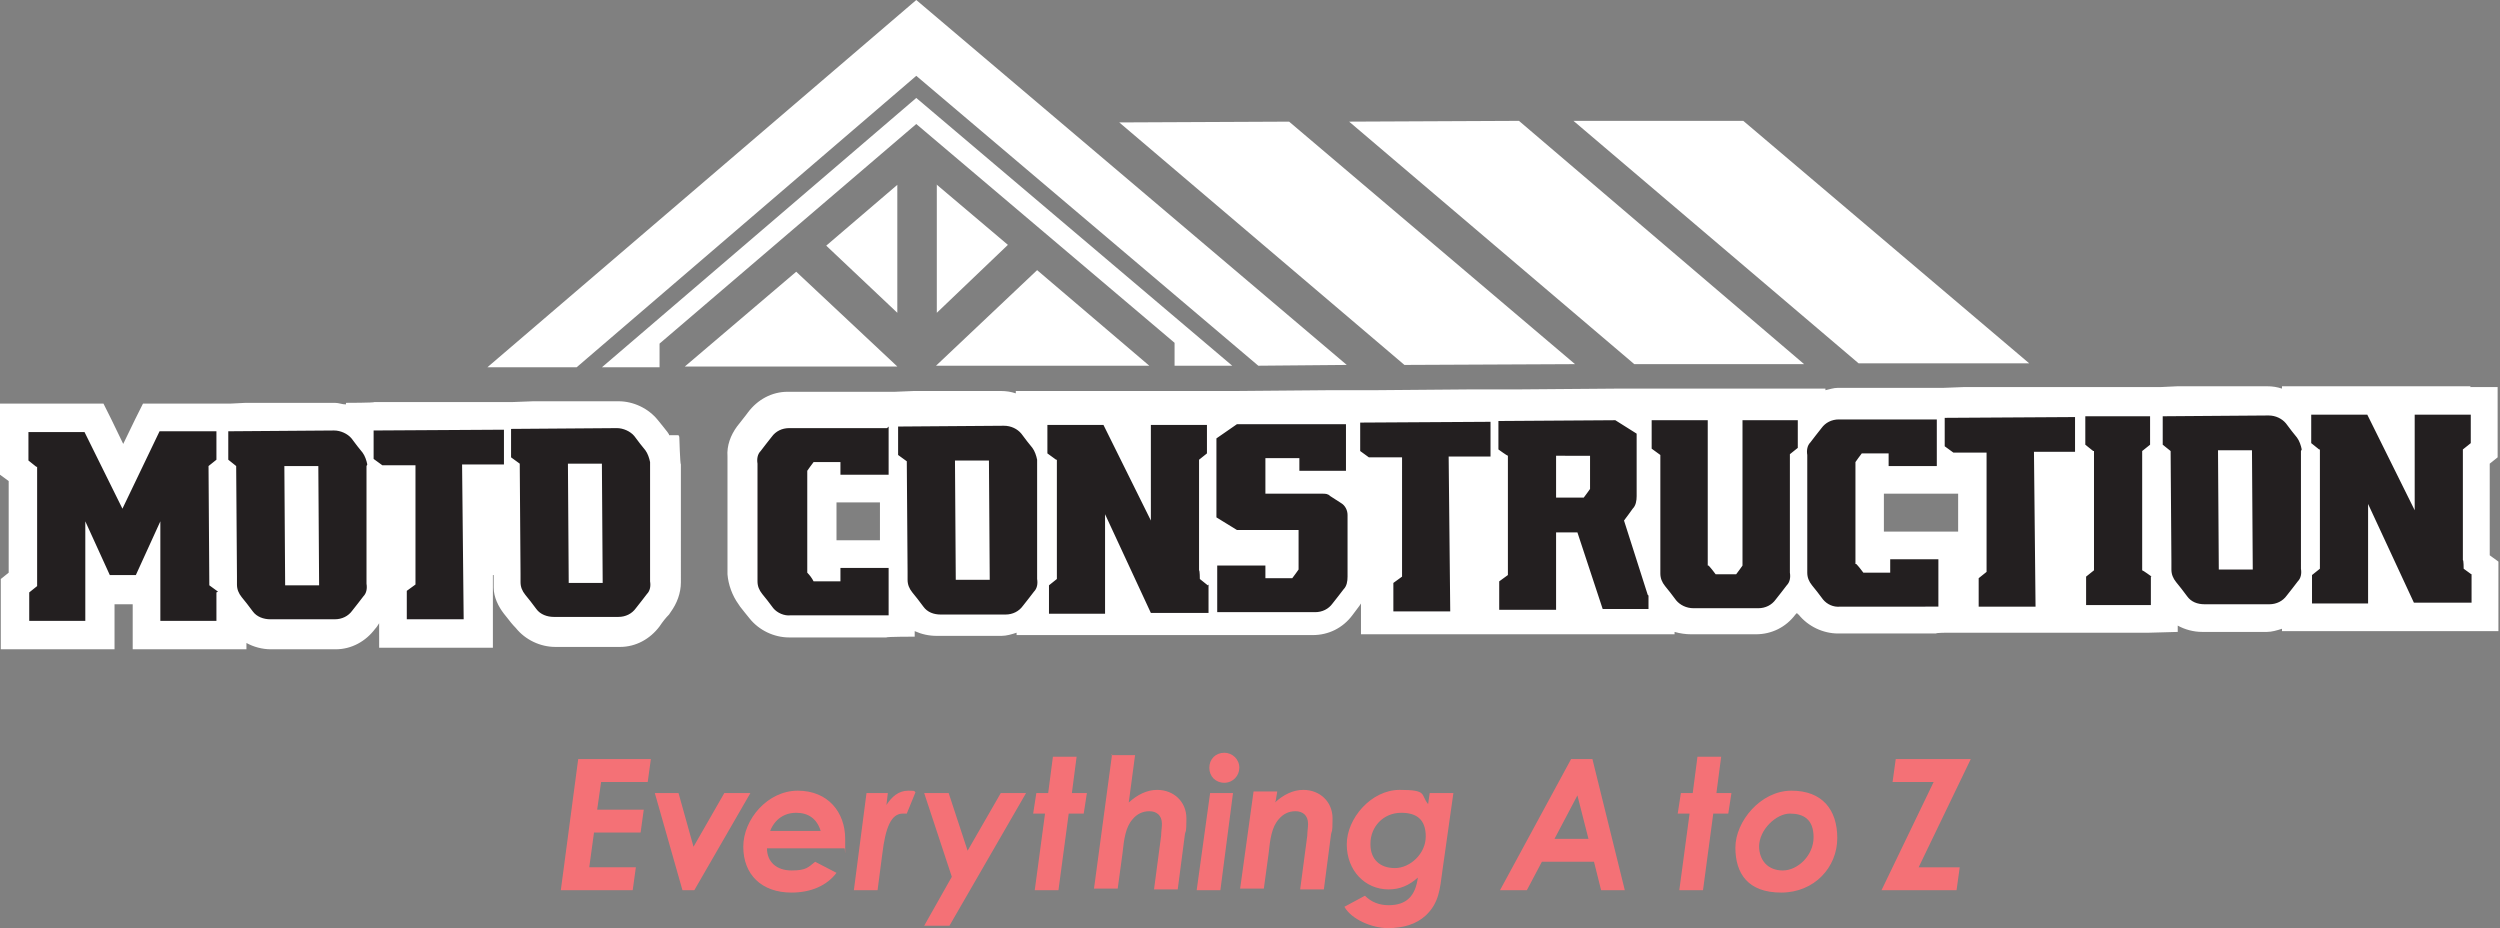
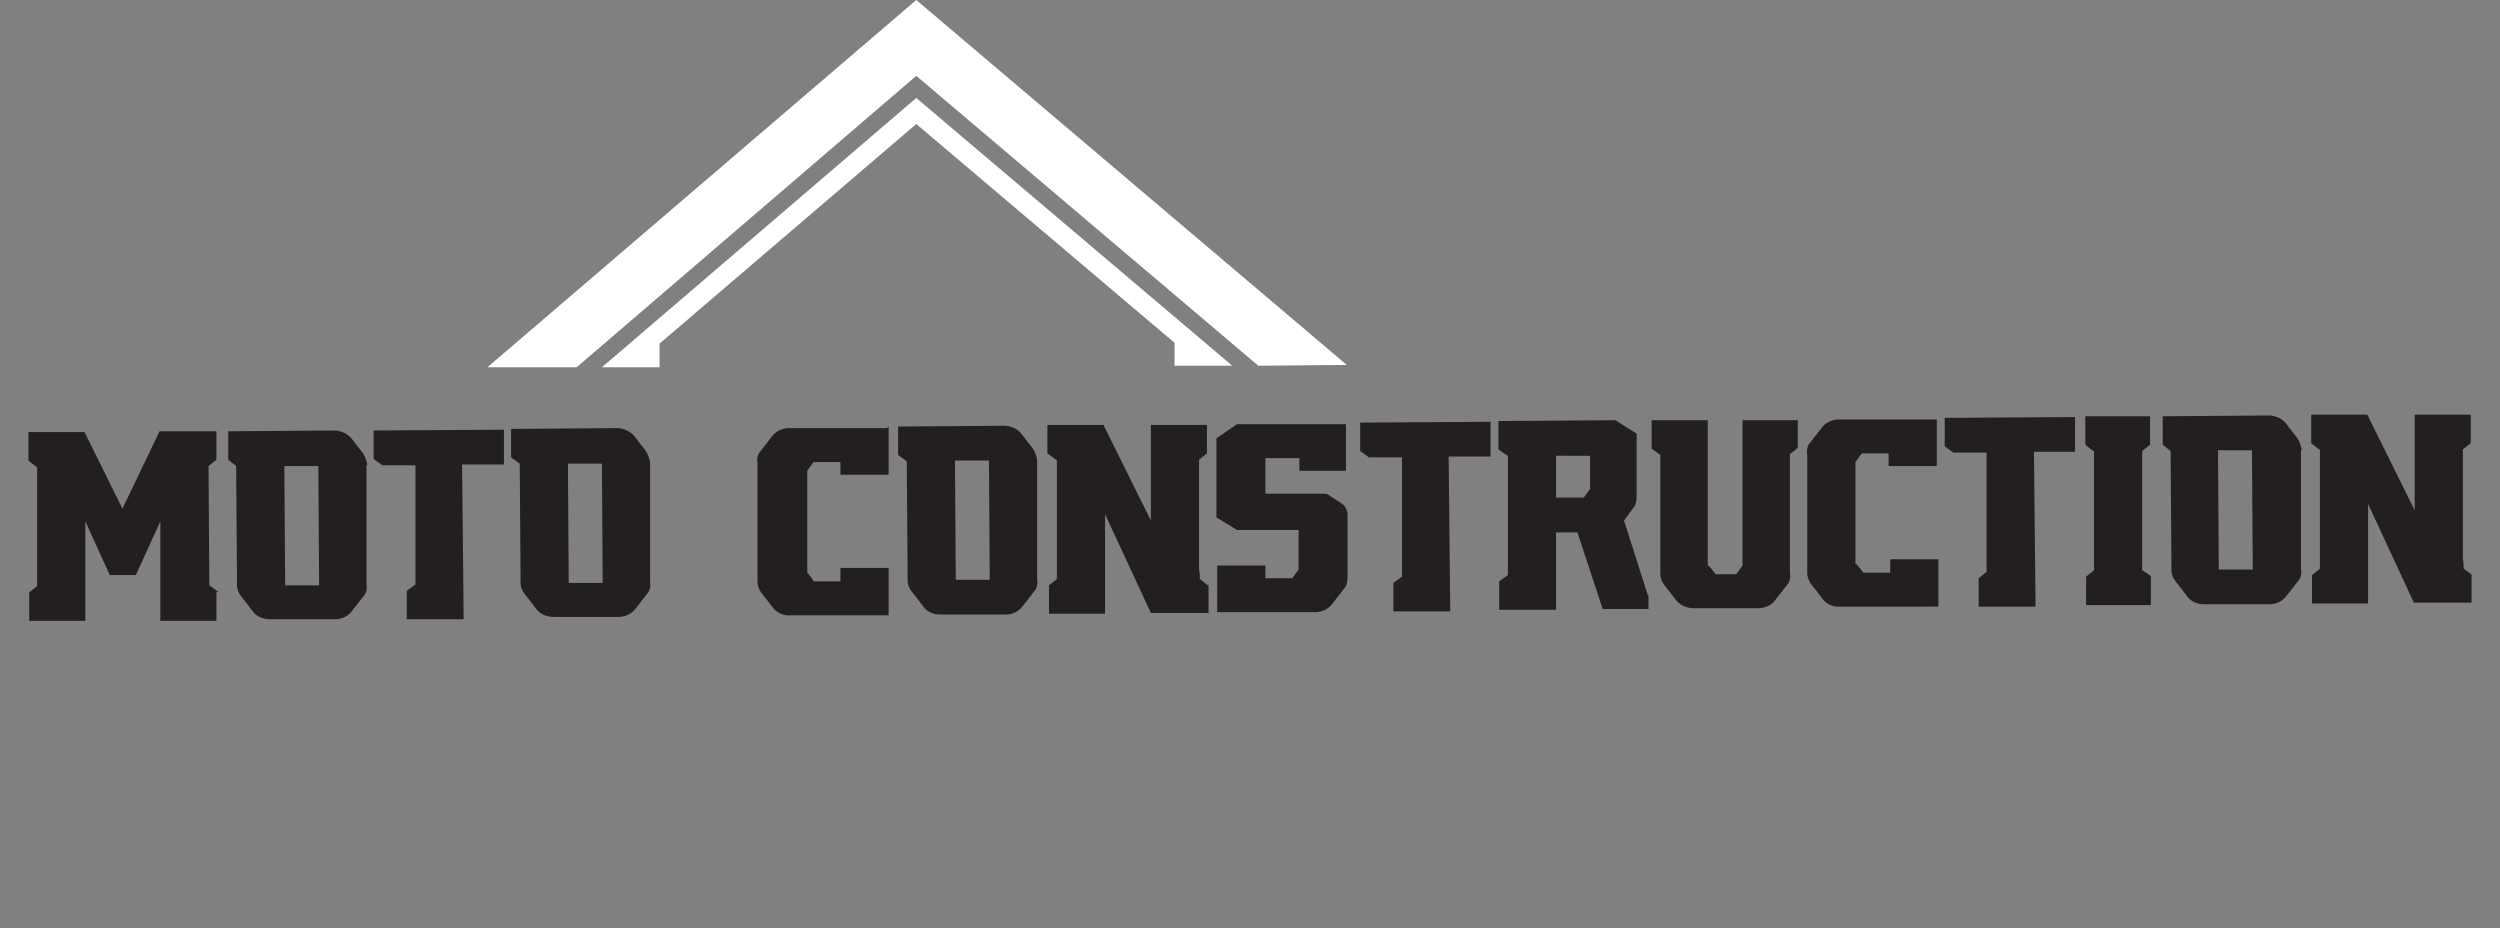
<svg xmlns="http://www.w3.org/2000/svg" viewBox="0 0 316.5 117.5">
  <rect x="0" y="0" width="316.5" height="117.5" fill="#808080" stroke="none" />
  <defs>
    <style>.cls-1{fill-rule:evenodd;fill:#fff}</style>
  </defs>
  <g id="Layer_1">
-     <path d="M73.4 96.1h9L82 99h-5.9l-.5 3.5h5.9l-.4 2.9h-5.9l-.6 4.4h5.9l-.4 2.9H71l2.2-16.6Zm9.5 4.3h3l1.9 6.8 3.9-6.8H95l-7.1 12.3h-1.5zm14.2 7c0 1.7 1.2 2.8 3.1 2.8s2.1-.4 3-1.1l2.7 1.4c-1.2 1.6-3.2 2.5-5.7 2.5-3.8 0-6.1-2.3-6.1-5.8s3.1-7.1 6.9-7.1 6 2.7 6 6.1 0 .9-.1 1.2zm6.8-2.2c-.5-1.6-1.6-2.3-3.1-2.3s-2.7.8-3.3 2.3zm8.2-3.1c.8-1.3 1.7-2 2.9-2s.6.1.9.2l-1.1 2.7h-.5c-1.5 0-2.2 1.8-2.6 5.1l-.6 4.6h-3l1.6-12.3h2.7l-.2 1.7Zm5-1.7h3l2.4 7.3 4.2-7.3h3.2l-9.7 16.8H117l3.5-6.2-3.5-10.6Zm16.2-4.6h3l-.6 4.6h1.9l-.4 2.6h-1.9l-1.3 9.7h-3l1.3-9.7h-1.5l.4-2.6h1.5zm7.4-.2h3l-.8 6c1.1-1 2.3-1.6 3.6-1.6 2.1 0 3.7 1.5 3.7 3.6s-.1 1.4-.2 2.1l-.9 6.9h-3l.9-6.8c0-.5.1-1 .1-1.5 0-1.1-.7-1.6-1.6-1.6s-1.6.4-2.1 1c-.9 1-1.1 2.5-1.3 4.4l-.6 4.4h-3l2.3-17.1Zm12.4 4.8h3l-1.6 12.3h-3l1.7-12.3Zm3.8-3.2c0 1-.8 1.9-1.9 1.9s-1.9-.8-1.9-1.9.8-1.9 1.9-1.9c1 0 1.9.8 1.9 1.9m4.5 4.4c1.1-1 2.3-1.6 3.6-1.6 2.1 0 3.7 1.5 3.7 3.6s-.1 1.4-.2 2.1l-.9 6.9h-3l.9-6.8c0-.5.1-1 .1-1.5 0-1.1-.7-1.6-1.6-1.6s-1.6.4-2.1 1c-.9 1-1.1 2.5-1.3 4.4l-.6 4.4h-3l1.7-12.3h3l-.2 1.2Zm19.6-1.2h3l-1.4 9.9c-.3 2.2-.4 4-2.1 5.6-1.2 1.1-2.8 1.6-4.8 1.6s-4.6-1.1-5.5-2.7l2.6-1.4q1.2 1.2 3 1.2c2.3 0 3.4-1.2 3.7-3.5-1.1 1-2.3 1.5-3.7 1.5-3 0-5.3-2.4-5.3-5.7s3.1-6.9 6.7-6.9 2.6.6 3.6 1.8zm-7.5 6.5c0 1.9 1.2 3 3.1 3s3.9-1.8 3.9-4-1.2-3-3.1-3c-2.3 0-3.9 1.8-3.9 3.9ZM199 96.1h2.6l4.1 16.6h-3l-.9-3.6h-6.6l-1.9 3.6h-3.4l9-16.6Zm2.1 10.1-1.4-5.5-2.9 5.5zm13.8-10.4h3l-.6 4.6h1.9l-.4 2.6h-1.9l-1.3 9.7h-3l1.3-9.7h-1.5l.4-2.6h1.5zm17.7 10.3c0 3.7-2.9 6.9-7.1 6.9s-5.8-2.4-5.8-5.7 3.2-7.2 7.1-7.2 5.8 2.4 5.8 6m-9.9 1c0 1.8 1.1 3.1 3 3.1s3.9-1.9 3.9-4.2-1.3-3-3-3-3.9 2-3.9 4.2Zm17.4-11h9.4l-6.6 13.7h5.2l-.4 2.9h-9.5l6.6-13.7h-5.2l.4-2.9Z" style="fill:#f47176" />
-     <path d="M85.9 55.1h-1.2V55l-.2-.3c-.3-.4-.8-1-1.2-1.5-1.2-1.5-3.1-2.4-5-2.4H67.5l-2.6.1H47.4c0 .1-3.6.1-3.6.1v.2c-.5 0-.9-.2-1.4-.2H31.1l-2 .1h-11l-1 2-1.5 3.1-1.5-3.1-1-2H0v9l1.1.8v11.6l-1 .8v8.9h14.4v-5.7h2.3v5.7h14.4v-.8c.9.5 2 .8 3.1.8h8.2c2 0 3.8-1 5-2.6.2-.2.3-.4.5-.7V82h14.4v-9.2h.1v1.6c0 1.2.6 2.4 1.3 3.3l.4.5c.3.4.7.9 1.1 1.3 1.2 1.5 3.1 2.4 5 2.4h8.2c2 0 3.8-1 5-2.6q.6-.9 1.2-1.5l.2-.3c.8-1.1 1.3-2.4 1.3-3.8V58.8c-.1 0-.2-3.5-.2-3.5Zm226.9-6.2h-23.9v.3c-.6-.2-1.2-.3-1.9-.3h-11.3l-2.1.1h-24.9l-2.6.1h-13.4c-.6 0-1.1.2-1.6.3v-.2h-26.7l-12.5.1h-6l-12 .1h-5.7l-11.7.1h-27.9v.3c-.6-.2-1.2-.3-1.9-.3h-11l-2.4.1H99.7c-2 0-3.8 1-5 2.6l-.3.4c-.4.5-.8 1-1.1 1.4-.8 1.1-1.3 2.4-1.2 3.8v14.9c.1 1.3.6 2.7 1.4 3.8l.2.3c.3.4.8 1 1.2 1.5 1.2 1.5 3.1 2.4 5 2.4h12.3c0-.1 3.6-.1 3.6-.1v-.7c.9.4 1.8.6 2.8.6h8.2c.6 0 1.3-.2 1.9-.4v.3h37.5c2 0 3.8-.9 5-2.5l.9-1.2.2-.3v3.9H212V80q1.05.3 2.1.3h8.2c2 0 3.8-.9 5-2.5l.2-.2s.1.2.2.2c1.2 1.5 3.1 2.4 5 2.4h12.4c0-.1 1.5-.1 1.5-.1h25.5l3.6-.1v-.8c.9.5 2 .8 3.1.8h8.2c.6 0 1.3-.2 1.9-.4v.3h27.4v-8.8l-1.1-.8V58.7l1-.8V49h-3.5ZM106.6 68.4h-.7v-4.8h5.5v4.8zm132.6-1.1h-.7v-4.8h9.4v4.8z" style="fill:#fff" />
    <path d="m170.5 46.2-11.2.1L116 9.6 73 46.5H61.7L116 0z" class="cls-1" />
    <path d="M116 12.4 76.2 46.5h7.3v-3L116 15.7l32.7 27.7v2.9h7.3z" class="cls-1" />
-     <path d="m118.5 23.3 9.1 7.7-9 8.6V23.4Zm12.8 10.9 14.2 12.1h-27zm-17.7 12.2H86.7l14.1-12zm-9-15.3 9-7.7v16.2zm87.7-15.8-21.5.1 36.1 30.7h21.5zm-29.1.1-21.5.1 36.1 30.7 21.6-.1zm57.5-.1h-21.5L235.3 46h21.6z" class="cls-1" />
    <path d="M27.4 75v3.6h-7.1V66l-3.1 6.8h-3.3L10.8 66v12.6H3.7V75l1-.8V59.1h-.1l-1-.8v-3.6h7.1l4.8 9.7 4.7-9.8h7.2v3.6l-1 .8.1 15.1 1.1.8Zm19-16v14.9c.1.6 0 1.2-.4 1.6-.4.5-.9 1.2-1.4 1.8-.5.7-1.3 1.1-2.2 1.1h-8.2c-.8 0-1.7-.3-2.2-1s-1-1.3-1.4-1.8-.6-1-.6-1.6v-1l-.1-14-1-.8v-3.6l13.4-.1c.8 0 1.7.4 2.2 1 .5.7 1 1.3 1.4 1.8.3.4.5 1 .6 1.5Zm-6.1 0H36l.1 15.1h4.3zm23.4-.2h-5.2l.2 19.6h-7.2v-3.6l1.1-.8V58.9h-4.2l-1.1-.8v-3.6l16.5-.1v4.4Zm18.6-.1v14.9c.1.6 0 1.2-.4 1.6-.4.5-.9 1.2-1.4 1.8-.5.7-1.3 1.1-2.2 1.1h-8.2c-.8 0-1.7-.3-2.2-1s-1-1.3-1.4-1.8-.6-1-.6-1.6v-1l-.1-14-1.1-.8v-3.6l13.4-.1c.8 0 1.7.4 2.2 1 .5.7 1 1.3 1.4 1.8.3.4.5 1 .6 1.5Zm-6.1 0h-4.3l.1 15.1h4.3zm36.3-4.7v6.1h-6.1v-1.6H103c-.3.4-.6.8-.8 1.1v12.9c.3.3.6.7.8 1.1h3.4v-1.7h6.1v6h-12.4c-.8.1-1.7-.3-2.2-.9-.5-.7-1-1.3-1.4-1.8s-.6-1-.6-1.6V58.7c-.1-.6 0-1.2.4-1.6.4-.5.9-1.2 1.4-1.8.5-.7 1.3-1.1 2.2-1.1h12.4Zm18.8 4.4v14.9c.1.6 0 1.2-.4 1.6-.4.5-.9 1.2-1.4 1.8-.5.7-1.3 1.1-2.2 1.1h-8.2c-.9 0-1.7-.3-2.2-1s-1-1.3-1.4-1.8-.6-1-.6-1.6v-1l-.1-14-1.1-.8V54l13.4-.1c.9 0 1.7.4 2.2 1 .5.7 1 1.3 1.4 1.8.3.4.5 1 .6 1.5Zm-6.1-.1h-4.3l.1 15.1h4.3zM153 74v3.6h-7.3l-5.8-12.5v12.6h-7.1v-3.6l1-.8V58.2h-.1l-1.1-.8v-3.6h7.1l6 12.1V53.8h7.1v3.6l-1 .8v14c.1 0 .1 1.1.1 1.1l1 .8Zm11.5-14.4V58h-4.3v4.5h7.2c.4 0 .7 0 1 .3l1.4.9c.5.3.8.9.8 1.5V73c0 .6-.1 1.2-.5 1.6-.4.5-.9 1.2-1.4 1.8-.5.7-1.3 1.1-2.2 1.1h-12.4v-5.9h6.1v1.6h3.4c.3-.4.6-.8.8-1.1v-5h-7.8l-2.6-1.6v-10l2.6-1.8h13.8v5.9h-6.1Zm24.1-1.8h-5.2l.2 19.6h-7.2v-3.6l1.1-.8V57.9h-4.2l-1.1-.8v-3.6l16.5-.1v4.4Zm20.1 17.6v1.7h-5.8l-3.2-9.7H197v9.8h-7.2v-3.6l1.1-.8V57.7c-.1 0-1.2-.8-1.2-.8v-3.6l14.8-.1 2.7 1.7v7.9c0 .6-.1 1.2-.5 1.6-.3.4-.7 1-1.1 1.5l3 9.4Zm-7.4-16.1v-1.6H197V63h3.5c.3-.4.6-.8.8-1.1zm26.3-6.2v3.6l-1 .8v15c.1.6 0 1.2-.4 1.6-.4.5-.9 1.2-1.4 1.8-.5.7-1.3 1.1-2.2 1.1h-8.2c-.9 0-1.7-.4-2.2-1-.5-.7-1-1.3-1.4-1.8s-.6-1-.6-1.6v-15l-1.1-.8v-3.6h7.1v18.4h.1c.3.3.6.7.9 1.1h2.6c.3-.4.6-.8.8-1.1V53.2h7Zm17.6-.2V59h-6.1v-1.6h-3.4c-.3.4-.6.8-.8 1.1v12.9h.1c.3.3.6.7.9 1.1h3.4v-1.7h6.1v6H233c-.9.1-1.7-.3-2.2-.9-.5-.7-1-1.3-1.4-1.8s-.6-1-.6-1.6V57.6c-.1-.6 0-1.2.4-1.6.4-.5.9-1.2 1.4-1.8.5-.7 1.3-1.1 2.2-1.1h12.4Zm17.5 4.3h-5.2l.2 19.6h-7.2v-3.6l1-.8V57.3h-4.2l-1.1-.8v-3.6l16.5-.1zm9.6 15.8v3.6h-8.2V73l1-.8V57.1h-.1l-1-.8v-3.6h8.2v3.6l-1 .8v15.1c.1 0 1.2.8 1.2.8Zm19-15.9V72c.1.6 0 1.2-.4 1.6-.4.5-.9 1.2-1.4 1.8-.5.7-1.3 1.1-2.2 1.1h-8.2c-.9 0-1.7-.3-2.2-1s-1-1.3-1.4-1.8-.6-1-.6-1.6v-1l-.1-14-1-.8v-3.6l13.4-.1c.9 0 1.7.4 2.2 1 .5.7 1 1.3 1.4 1.8.3.4.5 1 .6 1.5Zm-6.2-.1h-4.3l.1 15.1h4.3zm27.8 15.7v3.6h-7.3l-5.8-12.5v12.6h-7.1v-3.6l1-.8V56.9h-.1l-1-.8v-3.6h7.1l6 12.1V52.5h7.1v3.6l-1 .8v14c.1 0 .1 1.1.1 1.1l1.1.8Z" style="fill:#231f20" />
  </g>
</svg>